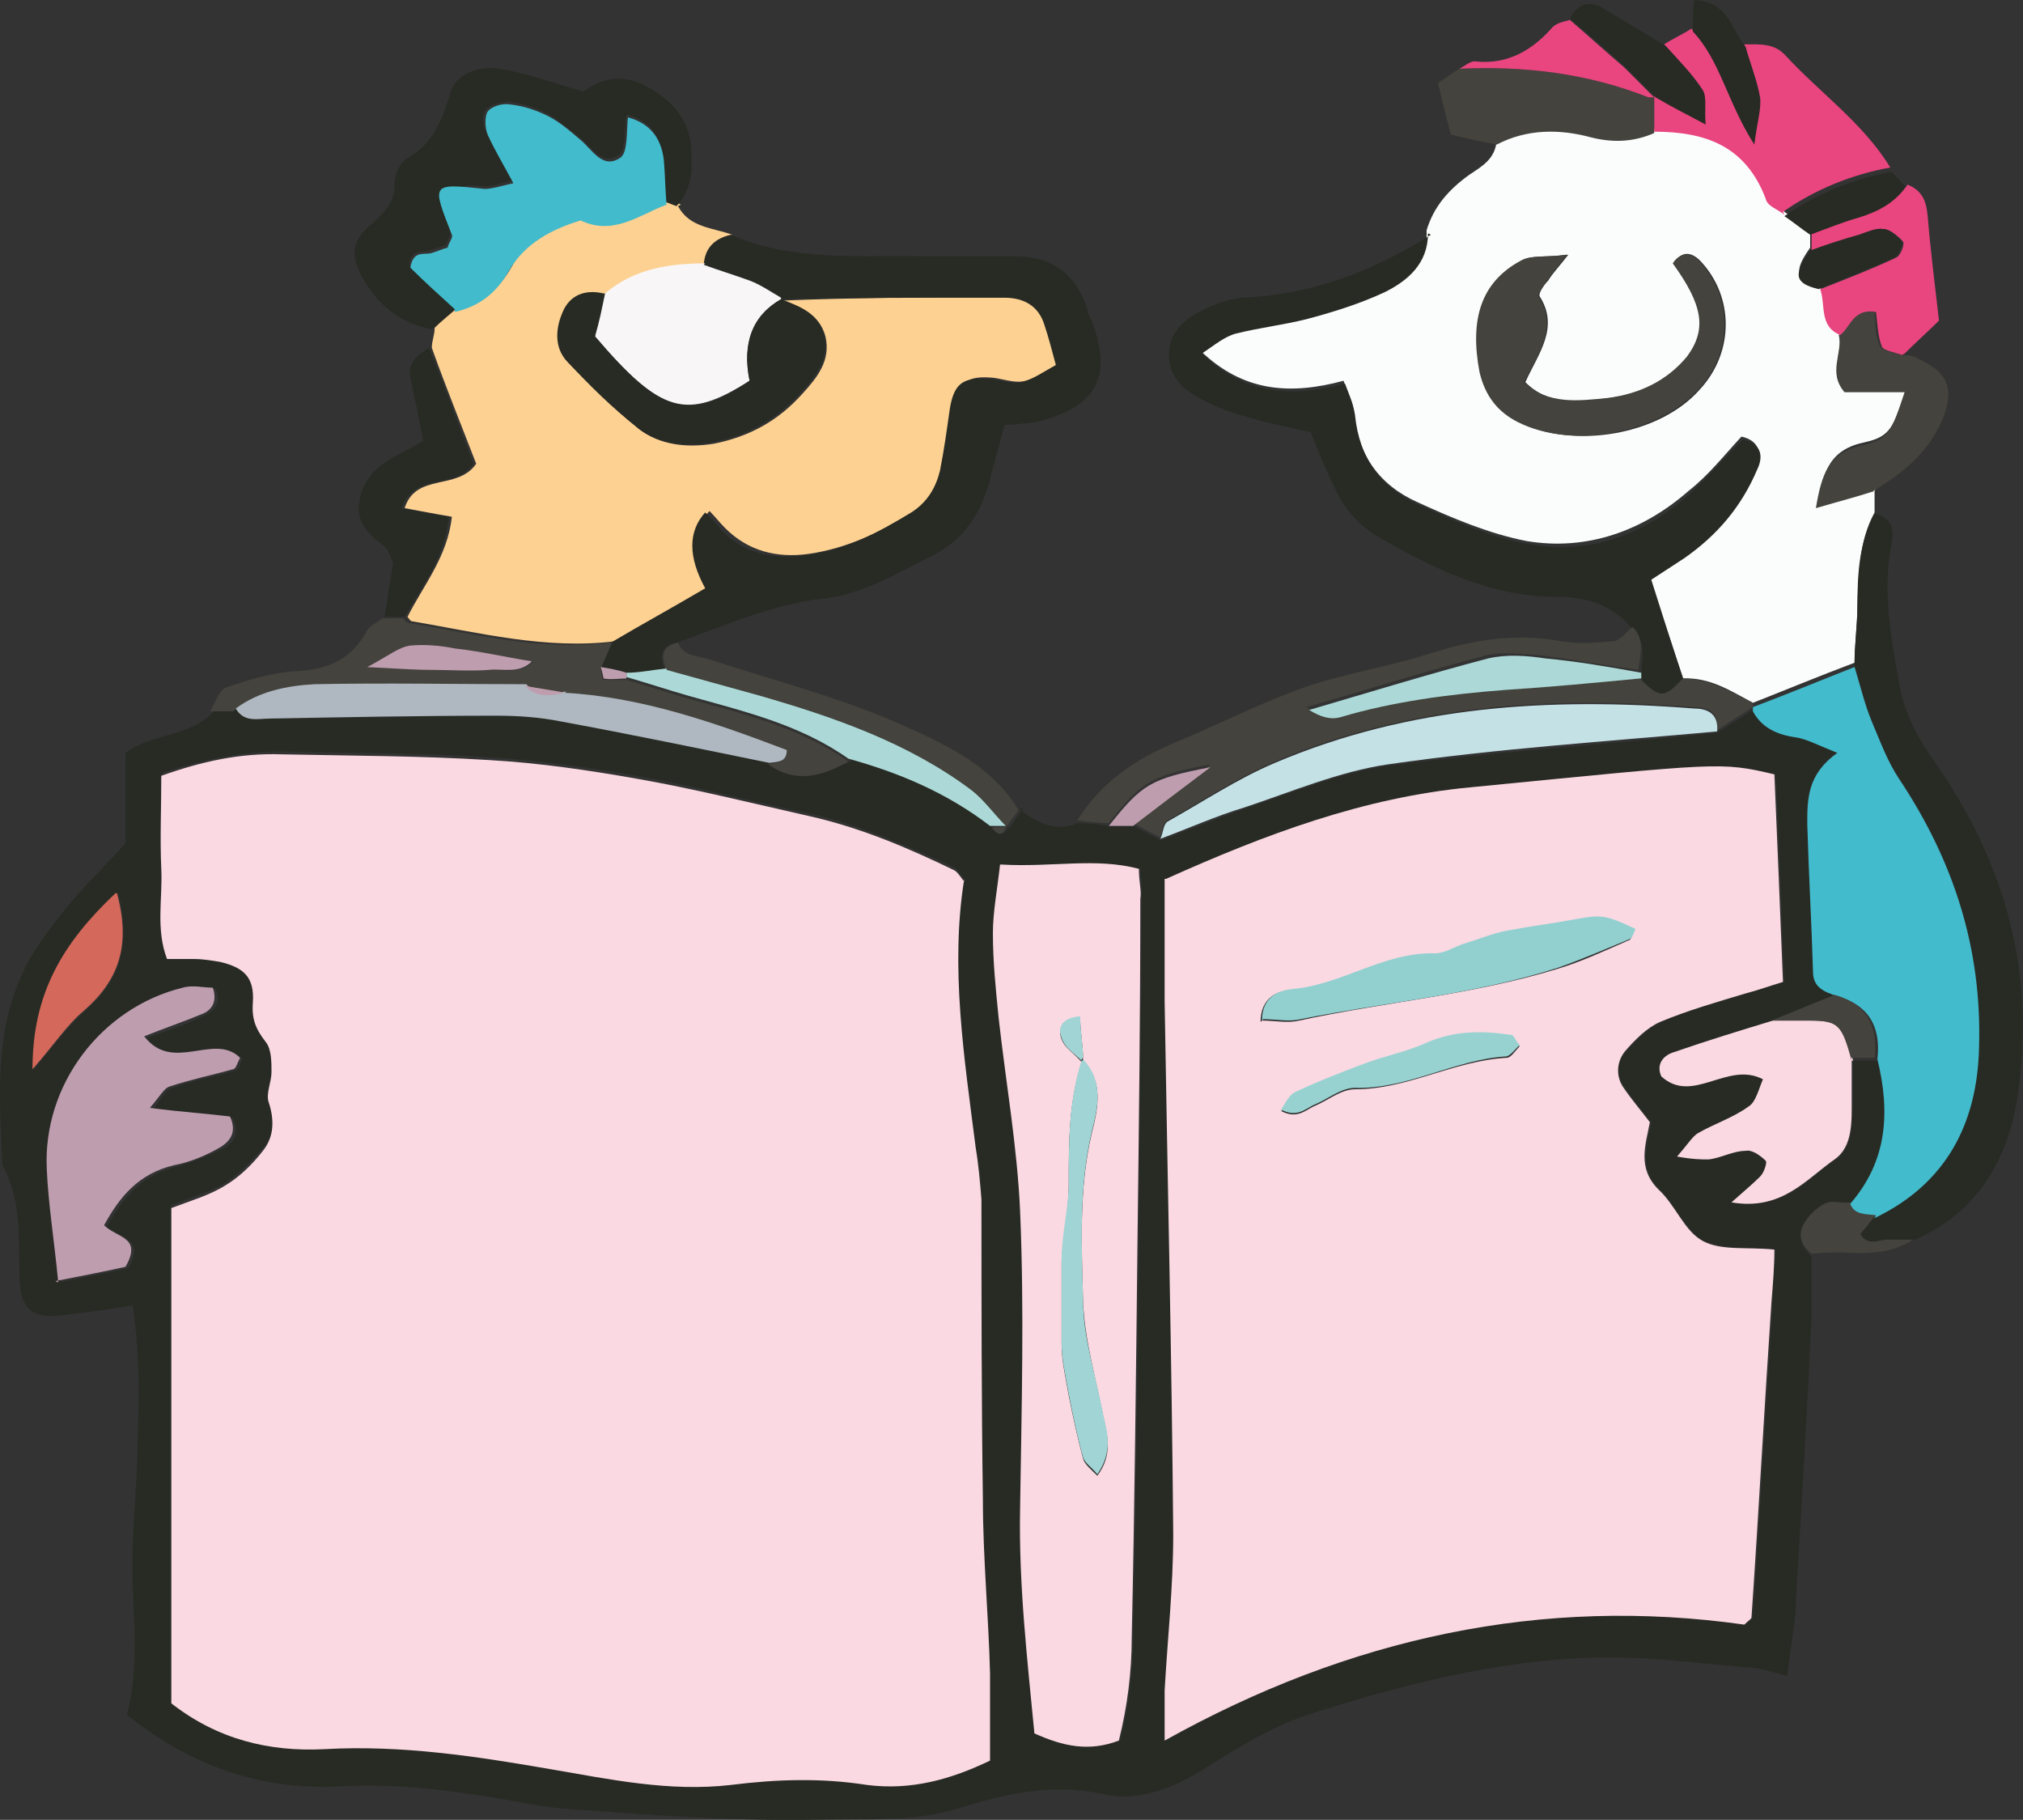
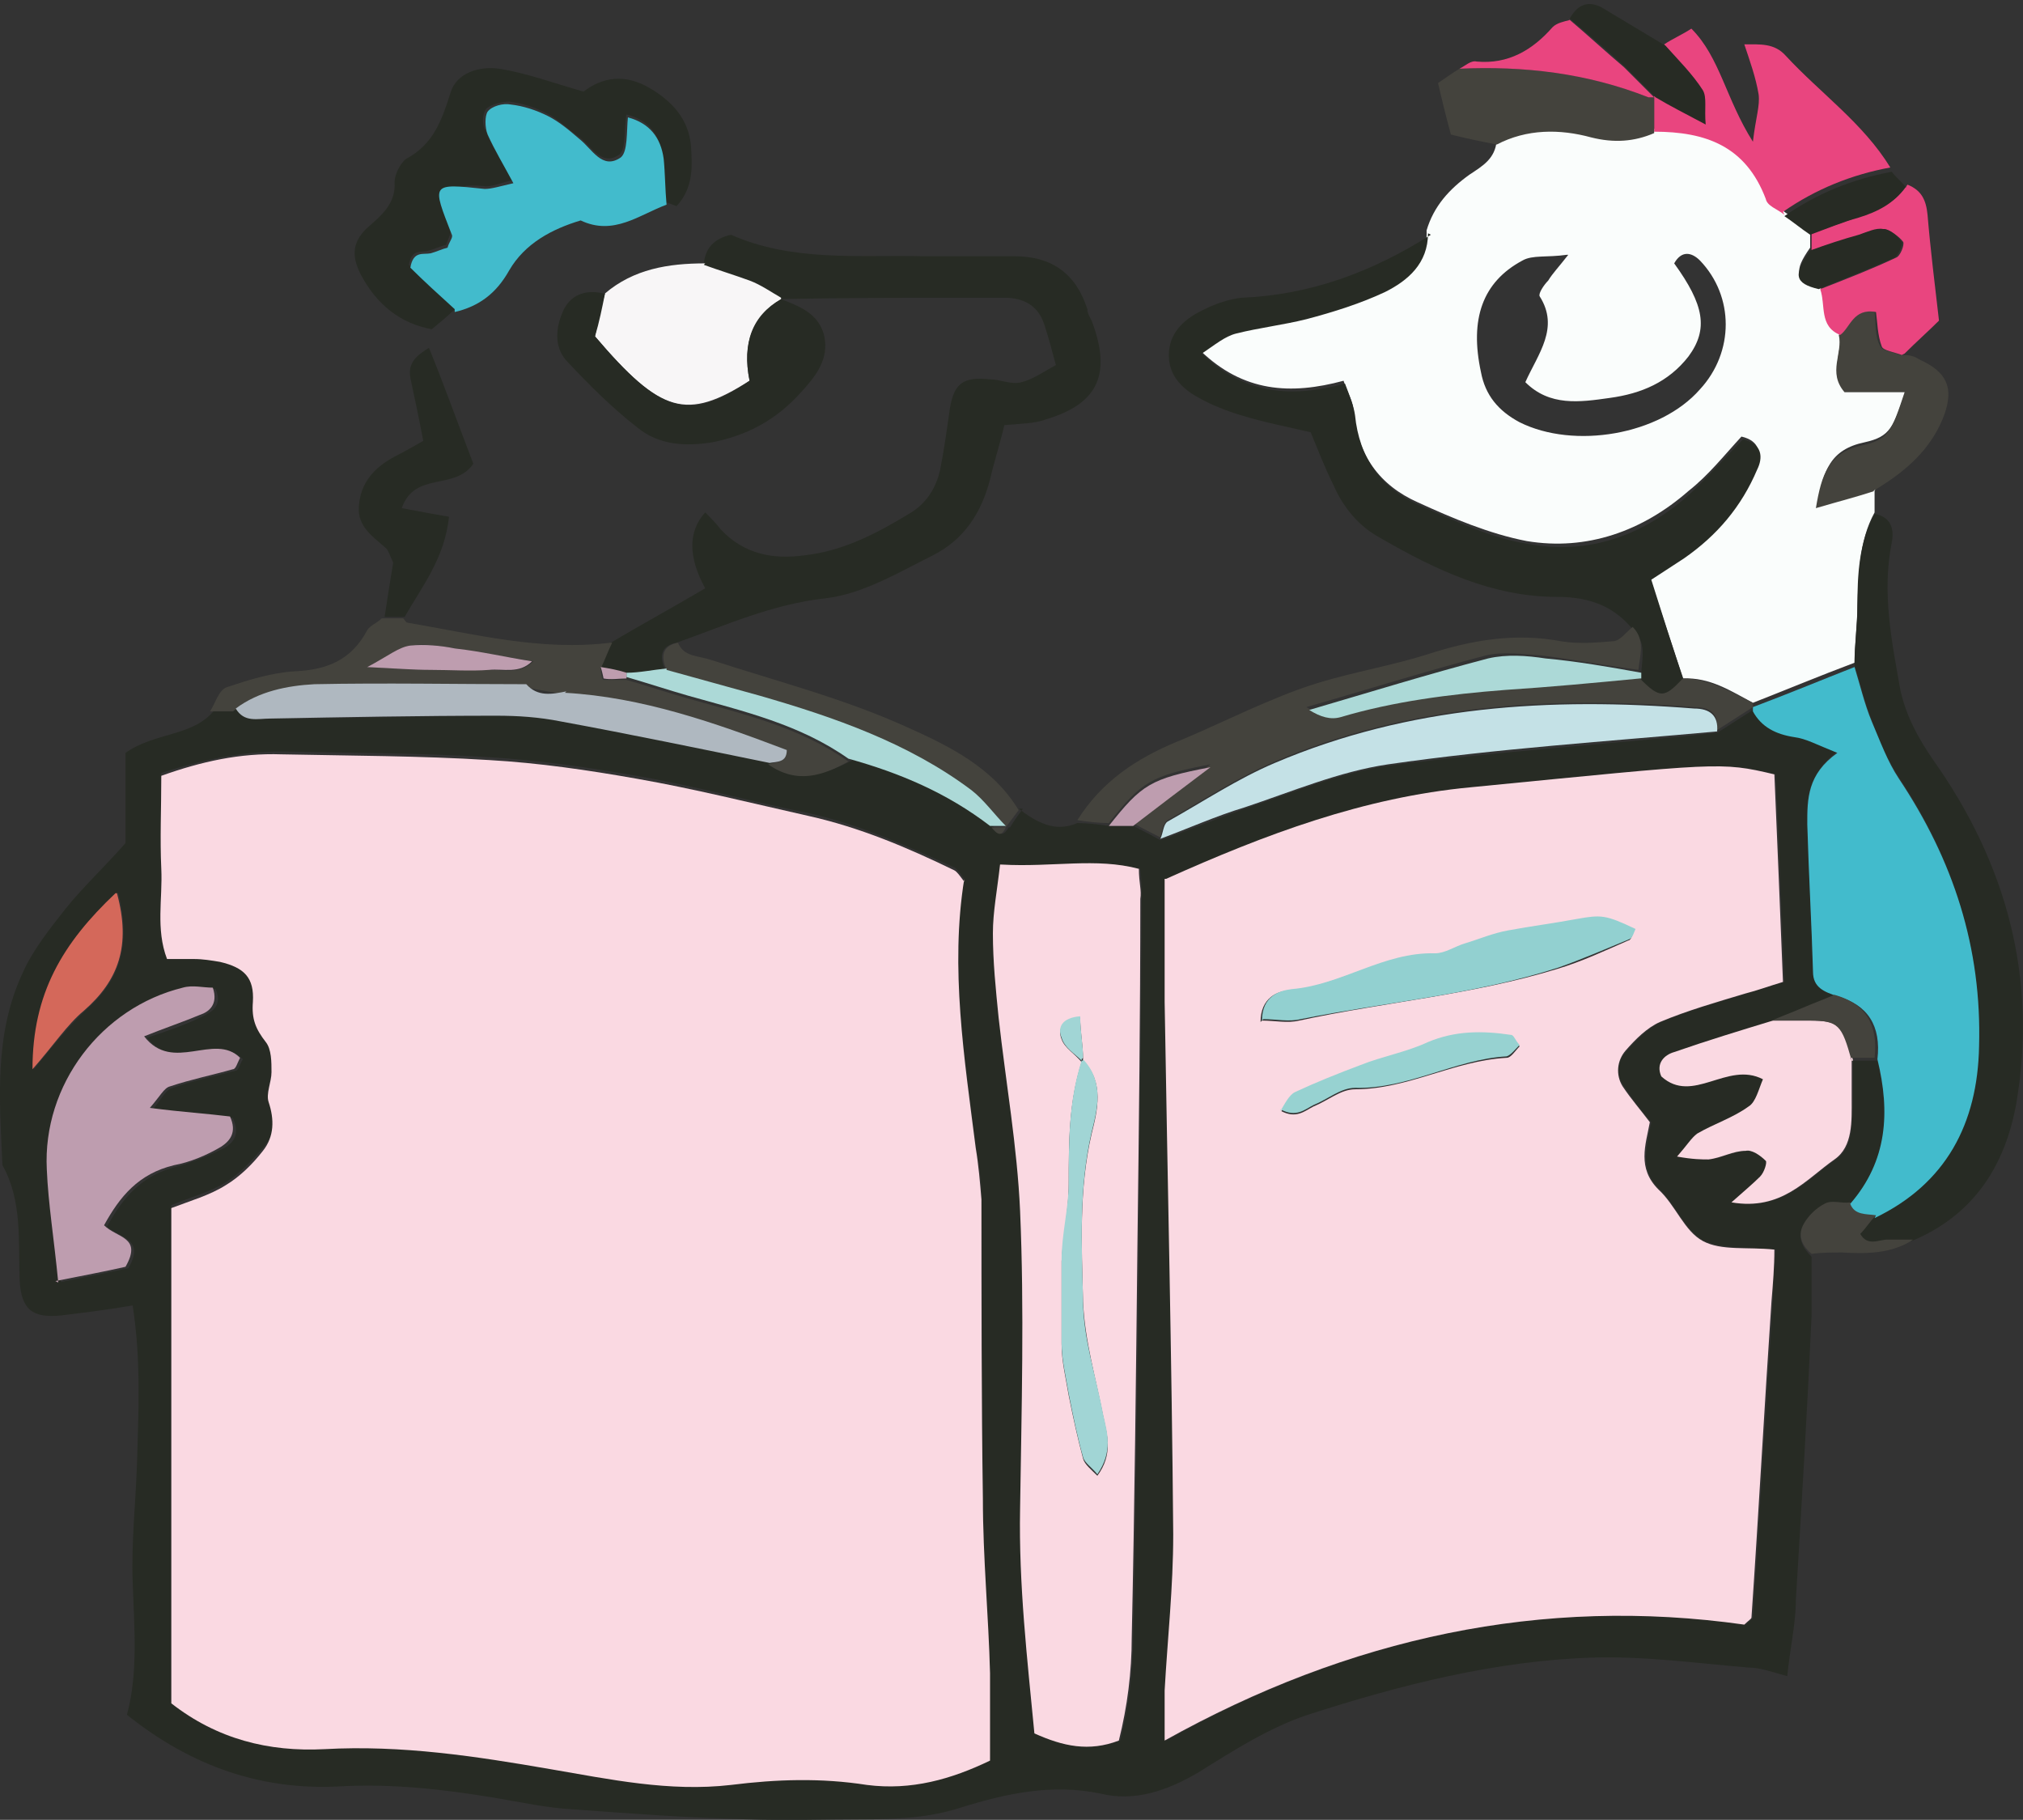
<svg xmlns="http://www.w3.org/2000/svg" id="Laag_2" data-name="Laag 2" viewBox="0 0 141.34 127.14">
  <rect x="0" y="0" width="141.34" height="127.14" fill="#333333" stroke="none" />
  <defs>
    <style>
      .cls-1 {
        fill: #a1d5d5;
      }

      .cls-2 {
        fill: #e9457f;
      }

      .cls-3 {
        fill: #272b24;
      }

      .cls-4 {
        fill: #fdd191;
      }

      .cls-5 {
        fill: #d4685a;
      }

      .cls-6 {
        fill: #acd9d7;
      }

      .cls-7 {
        fill: #fafdfc;
      }

      .cls-8 {
        fill: #afb8c0;
      }

      .cls-9 {
        fill: #97d2d1;
      }

      .cls-10 {
        fill: #f8f6f7;
      }

      .cls-11 {
        fill: #be9daf;
      }

      .cls-12 {
        fill: #92d0d0;
      }

      .cls-13 {
        fill: #c4e1e6;
      }

      .cls-14 {
        fill: #fad9e2;
      }

      .cls-15 {
        fill: #44433d;
      }

      .cls-16 {
        fill: #42bbcc;
      }
    </style>
  </defs>
  <g id="Laag_1-2" data-name="Laag 1">
    <g>
      <path class="cls-3" d="M71.17,56.5c1.2.9,2.5,1.7,4.1,1,.7,0,1.5.1,2.2.2h1.7c.6.3,1.2.6,1.9,1,2-.7,3.9-1.5,5.9-2.2,3.3-1.1,6.6-2.5,10-3,7.6-1,15.3-1.5,23-2.3.8-.5,1.7-1.1,2.5-1.6.6,1.2,1.6,1.6,2.9,1.8.8.1,1.5.6,3,1.1-2,1.5-2.2,3.3-2.1,5,.1,3.4.3,6.8.4,10.3,0,1.1.8,1.5,1.7,1.7-.7.3-1.5.6-2.2.9-.8.3-1.5.6-2.2.9-2.3.7-4.6,1.4-6.9,2.2-.7.2-1.3.8-.9,1.7,2.3,1.9,4.6-1.1,7.1.2-.4.7-.5,1.5-1,1.9-1.1.8-2.4,1.2-3.6,1.9-.4.3-.7.8-1.4,1.6,1.1.1,1.6.3,2.2.2.9-.1,1.7-.6,2.6-.6.5,0,1.1.4,1.4.7.1.1-.2.8-.4,1.1-.5.6-1.1,1.1-2,1.8,3.5.6,5.2-1.6,7.2-3,1.3-.9,1.1-2.7,1.2-4.2v-2.7h1.7c.9,3.7.7,7.1-1.9,10.1-.6,0-1.3-.1-1.8.1-.6.3-1.2.9-1.5,1.5-.4.7,0,1.4.6,2v4.1c-.3,6.6-.7,13.3-1.1,19.9,0,1.6-.4,3.3-.6,5.3-1.1-.3-1.9-.6-2.7-.6-3.6-.3-7.2-.8-10.8-.7-6.8.2-13.5,1.9-20,4-2.7.9-5.2,2.5-7.6,4-2.2,1.3-4.5,2.1-6.9,1.5-3.4-.7-6.6,0-9.8,1-2.2.7-4.4.8-6.7.8-2.7,0-5.4.1-8.2,0-4.1-.1-8.1-.4-12.2-.7-1.8-.1-3.6-.5-5.4-.8-3.6-.6-7.2-1-10.8-.8-5.5.3-10.4-1.4-14.9-5,.8-3,.5-6.1.4-9.3-.1-2.7.2-5.4.3-8.2.1-3.6.3-7.2-.3-11.1-1.7.3-3.4.5-5,.7-2,.2-2.8-.4-2.9-2.5-.1-2.7.2-5.5-1.2-8-.2-4.5-.6-9.1,1.4-13.4.7-1.6,1.9-3.1,3-4.5,1.2-1.5,2.7-2.9,4.2-4.6v-6.3c2.1-1.5,4.8-1.1,6.3-3.1h1.6c.6,1,1.6.7,2.4.7,5.3,0,10.6-.2,15.8-.2,1.5,0,3,0,4.5.4,4.9.9,9.8,1.9,14.6,2.9,1.9,1.4,3.7.8,5.6-.2,3.6,1,6.9,2.4,9.9,4.7.3.5.6.7,1,0h.1c.3-.5.6-.9.9-1.3h-.3ZM67.37,61.4c-.3-.4-.5-.7-.7-.8-3.3-1.5-6.6-3-10.2-3.8-4-.8-7.9-1.9-12-2.6-3.4-.6-6.9-1.1-10.3-1.3-4.8-.3-9.7-.3-14.5-.4-2.9,0-5.6.6-8.4,1.5v6.5c.1,2.1-.4,4.2.4,6.3h1.9c.6,0,1.2,0,1.8.2,1.7.4,2.4,1.1,2.3,2.8-.1,1.2.2,1.9.9,2.8.4.5.4,1.4.4,2.1s-.4,1.5-.2,2.1c.5,1.3.5,2.4-.4,3.4-.8.9-1.6,1.8-2.6,2.4-1.1.7-2.4,1-3.8,1.6v34.6c3.2,2.6,6.8,3.4,10.7,3.2,5.3-.3,10.5.5,15.8,1.4,4.1.7,8.3,1.6,12.6,1.1,3.2-.4,6.3-.5,9.5,0,3.1.5,5.9-.4,8.6-1.7v-6.1c-.2-4.1-.5-8.2-.5-12.2-.1-7,0-13.9-.1-20.9,0-1.2-.2-2.4-.4-3.6-.8-6.3-1.8-12.6-.8-18.8v.2ZM81.47,61.4v8.6c.2,12.4.5,24.8.6,37.2,0,3.6-.4,7.2-.6,10.9v3.5c12.9-7.2,26.3-10.1,40.5-8.1.3-.3.5-.4.5-.5.5-7.4.9-14.8,1.4-22.1,0-1.2.1-2.4.2-3.6-1.8-.2-3.6,0-5-.6-1.3-.7-2-2.5-3.1-3.6-1.5-1.4-.9-3-.6-4.7-.7-.8-1.3-1.6-1.9-2.5-.6-.8-.5-1.8.2-2.5.7-.8,1.5-1.6,2.4-2,1.9-.8,4-1.4,6-2,.8-.3,1.6-.5,2.6-.8-.1-2.6-.2-5-.3-7.4-.1-2.4-.2-4.8-.3-7.1-3.8-.9-3.8-.8-21.2.9-7.5.7-14.4,3.3-21.3,6.4h-.1ZM69.97,60.4c-.2,1.9-.5,3.4-.5,4.8,0,2,.1,3.9.4,5.9.5,4.5,1.3,9,1.5,13.5.2,6.9,0,13.9,0,20.8,0,5.3.4,10.5,1,15.7,2,.9,3.8,1.3,5.9.5.6-2.4.9-4.8.9-7.2.2-9.2.3-18.4.4-27.6,0-8,.2-16,.2-24,0-.6,0-1.2-.1-2.1-3-.7-6,0-9.6-.3h-.1ZM4.07,89.6c2-.4,3.5-.7,4.9-1,1.2-2.1-.6-2.1-1.5-2.9,1.1-2,2.4-3.6,4.9-4.2,1.1-.3,2.3-.8,3.3-1.3.7-.4,1.1-1,.6-2.1-1.6-.2-3.3-.4-5.6-.6.7-.8.9-1.4,1.4-1.5,1.4-.5,2.9-.8,4.4-1.2.2,0,.3-.5.5-.8-1.8-1.8-4.7,1-6.7-1.5,1.5-.5,2.7-.9,3.9-1.5.6-.3,1.4-.7.9-1.9-.6,0-1.4-.1-2.1,0-5.7,1.4-9.8,6.8-9.5,12.7.1,2.4.5,4.8.8,7.9l-.2-.1ZM8.17,62.4c-3.7,3.4-5.9,7-5.8,12.3,1.4-1.7,2.4-3,3.6-4.1,2.4-2.1,3.2-4.5,2.3-8.2h-.1Z" />
      <path class="cls-7" d="M130.97,34.3v1.5c-1.1,2-1.1,4.3-1.2,6.5,0,1.3-.2,2.7-.2,4-2.4.9-4.8,1.9-7.1,2.8-1.5-.8-3-1.8-4.9-1.7-.7-2.3-1.5-4.5-2.3-7.1.6-.4,1.5-.9,2.3-1.5,2.4-1.5,4.1-3.6,5.1-6.2.4-.9.3-1.8-1-2.1-1.2,1.3-2.3,2.7-3.7,3.8-3.2,2.8-7.1,4.2-11.3,3.5-2.6-.5-5.2-1.6-7.6-2.7-2.7-1.2-4.2-3.3-4.5-6.3,0-.7-.4-1.3-.7-2.2-3.7,1-7,.8-10-2.1,1-.6,1.6-1.2,2.4-1.4,1.6-.4,3.3-.6,4.9-1,1.9-.5,3.8-1.1,5.5-1.9,1.6-.8,3.1-1.9,3-4.1.5-1.7,1.6-2.9,3-3.9.9-.6,1.8-1.1,1.9-2.4,2.1-1.2,4.4-1.1,6.6-.5,1.5.4,3,.3,4.4-.3,3.5,0,6.4,1,7.8,4.7.2.5.9.7,1.3,1.1.6.4,1.2.9,1.8,1.3v1.2c-1.2,1.7-1,2.2.7,2.7.4,1.1,0,2.6,1.4,3.2.2,1.3-.8,2.6.4,4h4.2c-.9,2.7-1.1,3.3-2.9,3.7-2.4.5-2.9,2-3.3,4.4,1.6-.5,2.8-.9,4.1-1.2l-.1.2ZM109.47,17.8c-1.4.2-2.4,0-3.1.4-2.8,1.5-3.7,4.1-2.9,7.8.3,1.6,1.2,2.7,2.7,3.5,3.8,1.9,9.8.9,12.6-2.3,2.4-2.6,2.4-6.5,0-9-.6-.6-1.3-.7-1.8.2,2.1,2.9,2.4,4.6,1,6.5-1.4,1.8-3.3,2.6-5.5,2.9-2.1.3-4.2.6-5.9-1.1.9-2,2.4-3.8,1-6-.1-.2.3-.8.6-1.1.3-.5.7-.9,1.4-1.8h-.1Z" />
-       <path class="cls-4" d="M47.37,14.4c.8,1.5,2.4,1.5,3.8,2-1.2.27-1.83.97-1.9,2.1-2.5,0-5,.4-7,2.1-1.3-.3-2.4,0-2.9,1.4-.5,1.2-.5,2.5.4,3.4,1.6,1.6,3.2,3.2,4.9,4.6,1.5,1.1,3.3,1.3,5.2,1,2.5-.5,4.5-1.6,6.2-3.5,1-1.1,2-2.3,1.6-4-.4-1.5-1.7-2.1-3-2.5h0c4.7-.2,9.3-.2,14-.3h1.8c1.3,0,2.3.6,2.8,1.9.3.8.5,1.7.8,2.8-.9.4-1.6,1-2.4,1.2-.7.2-1.5-.1-2.2-.2-1.9-.2-2.5.3-2.8,2-.2,1.5-.4,3-.7,4.4-.2,1.2-.9,2.2-2,2.9-2.3,1.4-4.7,2.6-7.5,3-2.2.3-4.2-.2-5.8-1.8-.4-.4-.7-.8-1.1-1.2-1.27,1.33-1.27,3.1,0,5.3-2.2,1.3-4.4,2.5-6.6,3.8-4.8.6-9.5-.6-14.2-1.4-.1,0-.2-.2-.3-.3,1.1-2.2,2.8-4.2,3.1-7-1.2-.2-2.2-.4-3.3-.6.8-2.5,3.7-1.2,5-3.1-1-2.6-2.1-5.3-3.1-8.1,0-.5.2-.9.2-1.4.5-.5,1-.9,1.6-1.4,1.7-.3,2.9-1.3,3.8-2.9,1-1.9,2.9-2.9,5-3.5,2.3,1.1,4-.5,6-1.1.3,0,.6.2.8.3l-.2.1Z" />
      <path class="cls-3" d="M99.77,16.3c0,2.1-1.4,3.3-3,4.1-1.7.8-3.6,1.4-5.5,1.9-1.6.4-3.3.6-4.9,1-.8.2-1.5.8-2.4,1.4,3,2.9,6.3,3.1,10,2.1.3.8.6,1.5.7,2.2.3,3,1.8,5.1,4.5,6.3,2.5,1.1,5,2.3,7.6,2.7,4.2.8,8.1-.6,11.3-3.5,1.3-1.2,2.5-2.6,3.7-3.8,1.4.3,1.4,1.3,1,2.1-1.1,2.6-2.8,4.6-5.1,6.2-.9.6-1.7,1.1-2.3,1.5.8,2.5,1.5,4.8,2.3,7.1-1.3,1.3-1.6,1.3-3,0v-.4c0-1,.4-2.1-.4-3-1.4-1.8-3.1-2.5-5.5-2.5-4.5,0-8.5-1.9-12.3-4.1-1.5-.8-2.6-2.1-3.3-3.7-.6-1.2-1.1-2.5-1.6-3.7-1.7-.4-3.3-.7-4.9-1.2-1-.3-2-.7-2.9-1.2-1.3-.7-2.2-1.7-2.1-3.2s1.2-2.4,2.5-3c.8-.4,1.7-.7,2.6-.8,4.8-.2,9.1-1.8,13.2-4.4l-.2-.1Z" />
      <path class="cls-3" d="M49.17,18.5c.07-1.13.7-1.83,1.9-2.1,4.3,1.9,8.9,1.4,13.4,1.5h6.4c2.6,0,4.3,1.2,5.1,3.7,0,.3.2.6.3.8,1.4,3.7.5,5.8-3.2,6.9-.8.3-1.8.3-2.9.4-.3,1.3-.7,2.5-1,3.8-.6,2.3-1.8,4.2-4,5.3-2.4,1.2-4.9,2.7-7.5,3-3.7.4-7,1.9-10.4,3.1-1,.2-1.27.83-.8,1.9-.9,0-1.8.2-2.8.3-.6-.1-1.2-.2-1.8-.4.3-.6.5-1.2.8-1.8,2.2-1.3,4.4-2.5,6.6-3.8-1.2-2.2-1.2-3.97,0-5.3.4.4.8.8,1.1,1.2,1.6,1.7,3.6,2.1,5.8,1.8,2.8-.3,5.2-1.6,7.5-3,1.1-.7,1.7-1.7,2-2.9.3-1.5.5-3,.7-4.4.3-1.7.9-2.2,2.8-2,.7,0,1.5.4,2.2.2.8-.2,1.5-.7,2.4-1.2-.3-1.1-.5-1.9-.8-2.8-.4-1.3-1.4-1.9-2.8-1.9h-1.8c-4.7,0-9.3,0-14,.1-.7-.4-1.4-.8-2.2-1.2-1-.4-2.1-.8-3.2-1.1l.2-.1Z" />
      <path class="cls-3" d="M129.57,46.4c0-1.3.2-2.7.2-4,0-2.2.1-4.5,1.2-6.5,1.1.2,1.4,1,1.2,2-.7,3.5,0,6.9.6,10.3.4,1.8,1.2,3.3,2.3,4.9,5.1,7.2,7.3,15.2,5.8,24-.8,4.4-3,7.8-7.3,9.6h-1.8c-.6,0-1.4.4-1.9-.4.4-.5.7-.9,1.1-1.3,5-2.4,7.2-6.6,7.3-12,.1-6.9-1.8-13-5.6-18.7-.8-1.2-1.4-2.6-1.9-4-.5-1.2-.8-2.6-1.2-3.8v-.1Z" />
      <path class="cls-15" d="M114.57,47.4c1.4,1.4,1.7,1.4,3,0,1.8,0,3.3.9,4.9,1.7v.3c-.8.5-1.7,1.1-2.5,1.6.1-1.2-.5-1.6-1.6-1.6-10-.8-19.9-.2-29.3,3.8-2.6,1.1-5,2.7-7.5,4.1-.3.2-.4.8-.5,1.2-.6-.3-1.2-.6-1.9-1,1.7-1.3,3.4-2.6,5.4-4.1-4.2.8-4.8,1.2-7.1,4.1-.7,0-1.5-.1-2.2-.2,1.7-2.7,4.1-4.3,7-5.5,2.2-.9,4.4-2,6.6-2.9,1.4-.6,2.8-1.1,4.3-1.5,2.2-.6,4.4-1,6.6-1.7,3.1-1,6.1-1.5,9.3-.9,1.2.2,2.4.1,3.6,0,.5,0,.9-.6,1.4-1,.9.9.5,2,.4,3-2.2-.3-4.4-.7-6.7-1-1.3-.1-2.8-.3-4,0-4.2,1.1-8.3,2.4-12.5,3.6.8.5,1.6.7,2.2.5,3.8-1.1,7.6-1.7,11.5-1.9,3.1-.2,6.3-.6,9.4-.8l.2.2Z" />
      <path class="cls-3" d="M31.77,21.6c-.5.5-1,.9-1.6,1.4-2.2-.4-3.8-1.7-4.9-3.7-.7-1.3-.7-2.3.3-3.3,1-.9,2.1-1.7,2-3.3,0-.5.4-1.3.8-1.6,1.9-1,2.5-2.7,3.1-4.6.4-1.4,2-1.9,3.4-1.7,1.9.3,3.8,1,5.9,1.6,1.3-1,2.9-1.3,4.7-.2,1.5.9,2.6,2.1,2.8,3.9.1,1.5.2,3-1,4.3-.3-.1-.5-.2-.8-.3,0-1.1,0-2.1-.2-3.2-.2-1.5-.9-2.5-2.5-2.9-.2,1,0,2.4-.5,2.8-1.3.9-2-.7-2.9-1.3-.7-.5-1.4-1.2-2.2-1.6s-1.7-.7-2.6-.8c-.5,0-1.3.2-1.6.5-.3.4-.3,1.2,0,1.6.4,1.1,1.1,2,1.8,3.4-.9.2-1.5.5-2,.4q-3.7-.4-2.3,3.2c0,.2-.2.6-.3.9-.4.1-.8.3-1.2.4-.5.2-1.2-.2-1.4,1,1,.9,2,1.9,3.1,2.9l.1.2Z" />
      <path class="cls-2" d="M124.67,15c-.5-.4-1.2-.6-1.3-1.1-1.4-3.7-4.2-4.7-7.8-4.7v-2.5c1,.5,2,1.1,3.5,1.9,0-1.1.1-1.9-.2-2.4-.8-1.1-1.7-2-2.6-3.1.6-.4,1.3-.7,1.9-1.1,2,2,2.4,4.9,4.3,7.9.2-1.7.5-2.5.4-3.3-.2-1.2-.6-2.3-1-3.5,1.1,0,2.1-.1,2.9.8,2.4,2.6,5.4,4.7,7.3,7.8-2.7.5-5.2,1.5-7.5,3.1l.1.2Z" />
      <path class="cls-15" d="M42.77,44.9c-.3.6-.5,1.2-.8,1.8,0,.3.1.8.2.8h1.6c1.4.4,2.9.9,4.3,1.3,3.9,1.1,7.8,2,11.2,4.4-1.8,1-3.6,1.6-5.6.2.5-.2,1.2,0,1.2-.9-5-1.9-10.1-3.7-15.5-4l-2.8-.5c-4.9,0-9.9-.2-14.8,0-1.9,0-3.9.5-5.5,1.7h-1.6c.4-.6.6-1.5,1.2-1.7,1.5-.5,3.1-1,4.7-1.1,2.3-.1,4-.8,5.1-2.9.2-.3.7-.5,1-.8h1.5c.1.1.2.3.3.3,4.7.8,9.3,2,14.2,1.4h.1ZM25.67,46.6c2.1.1,3.3.2,4.5.2h4.1c1,0,2.1.3,3-.6-1.9-.3-3.7-.6-5.4-.9-1-.1-2.1-.4-3.1-.2-.8,0-1.5.7-3,1.5h-.1Z" />
      <path class="cls-15" d="M115.57,6.8v2.5c-1.4.6-2.8.7-4.4.3-2.2-.6-4.5-.6-6.6.5-1-.2-2-.4-3.2-.7-.3-1.1-.6-2.3-.9-3.6.6-.4,1-.7,1.5-1,4.5-.2,9,.3,13.2,2h.4Z" />
      <path class="cls-15" d="M130.97,34.3c-1.2.4-2.4.7-4.1,1.2.4-2.4.9-3.9,3.3-4.4,1.8-.4,2-1,2.9-3.7h-4.2c-1.2-1.4-.1-2.7-.4-4,.8-.6,1-2,2.5-1.6.1.8,0,1.7.4,2.4.1.3.9.4,1.4.6.4,0,.9,0,1.3.3,2,.9,2.4,2,1.8,3.8-.9,2.5-2.8,4.1-5,5.4h.1Z" />
      <path class="cls-3" d="M28.37,43.1h-1.5c.2-1.3.4-2.6.6-3.8-.2-.4-.3-.8-.5-1-.9-.8-2-1.5-1.9-2.9.1-1.6,1-2.7,2.5-3.5.6-.3,1.3-.7,2-1.1-.3-1.6-.6-3-.9-4.4-.2-1.1.5-1.6,1.3-2.1,1.1,2.7,2.1,5.5,3.1,8.1-1.3,1.9-4.1.5-5,3.1,1.1.2,2.1.4,3.3.6-.3,2.9-1.9,4.9-3.1,7h.1Z" />
      <path class="cls-2" d="M132.87,24.8c-.5-.2-1.3-.3-1.4-.6-.3-.8-.3-1.7-.4-2.4-1.6-.3-1.8,1.1-2.5,1.6-1.5-.6-1-2.1-1.4-3.2,1.8-.7,3.6-1.4,5.3-2.2.3-.1.6-.9.5-1.1-.3-.4-.9-.8-1.3-.9-.6,0-1.2.2-1.7.4-1.1.4-2.3.7-3.4,1.1v-1.2c1.1-.4,2.3-.8,3.4-1.2,1.3-.4,2.5-1,3.3-2.2,1,.4,1.3,1.1,1.4,2.1.2,2.4.5,4.8.8,7.4-.7.7-1.6,1.5-2.4,2.3l-.2.1Z" />
      <path class="cls-15" d="M46.57,46.8c-.47-1.07-.2-1.7.8-1.9.4,1,1.4.9,2.3,1.2,4.6,1.5,9.3,2.7,13.7,4.7,2.9,1.3,6,2.8,7.8,5.8-.3.4-.6.8-.9,1.2-.8-.9-1.5-1.9-2.4-2.5-4.5-3.3-9.6-5-14.8-6.6-2.2-.6-4.3-1.2-6.5-1.8v-.1Z" />
      <path class="cls-3" d="M116.37,3.2c.9,1,1.9,2,2.6,3.1.3.5.1,1.3.2,2.4-1.5-.8-2.5-1.3-3.5-1.9h0c-.7-.7-1.4-1.4-2.1-2.1-1.3-1.2-2.6-2.3-3.9-3.4.5-.9,1.2-1.3,2.2-.8,1.5.9,3,1.8,4.5,2.7h0Z" />
      <path class="cls-2" d="M109.57,1.3c1.3,1.1,2.6,2.3,3.9,3.4.7.7,1.4,1.4,2.1,2.1h-.4c-4.3-1.7-8.7-2.2-13.2-2,.4-.2.8-.6,1.2-.5,2.2.2,3.9-.8,5.3-2.4.3-.3.8-.4,1.2-.5l-.1-.1Z" />
-       <path class="cls-3" d="M121.97,3.3c.3,1.2.8,2.3,1,3.5.1.8-.2,1.7-.4,3.3-1.9-3-2.4-5.9-4.3-7.9,0-.7,0-1.4.1-2.2,2.4.1,2.6,2.1,3.6,3.3h0Z" />
      <path class="cls-15" d="M131.07,84.9c-.4.4-.7.9-1.1,1.3.5.9,1.3.4,1.9.4h1.8c-1.5,1-3.3,1-5,.9-.7,0-1.4,0-2.1.1-.6-.5-1-1.2-.6-2,.3-.6.9-1.2,1.5-1.5.5-.3,1.2,0,1.8-.1.3.9,1.1.7,1.8.8v.1Z" />
      <path class="cls-3" d="M133.17,13c-.8,1.2-2,1.8-3.3,2.2-1.1.3-2.3.8-3.4,1.2-.6-.4-1.2-.9-1.8-1.3,2.3-1.6,4.8-2.6,7.5-3.1.3.4.7.7,1,1.1v-.1Z" />
      <path class="cls-14" d="M67.37,61.4c-1,6.2,0,12.5.8,18.8.2,1.2.3,2.4.4,3.6,0,7,0,13.9.1,20.9,0,4.1.4,8.2.5,12.2v6.1c-2.7,1.3-5.5,2.1-8.6,1.7-3.2-.5-6.3-.4-9.5,0-4.3.5-8.5-.4-12.6-1.1-5.2-.9-10.4-1.7-15.8-1.4-3.9.2-7.5-.7-10.7-3.2v-34.6c1.3-.5,2.7-.9,3.8-1.6,1-.6,1.9-1.5,2.6-2.4.8-1,.8-2.2.4-3.4-.2-.6.2-1.4.2-2.1s0-1.6-.4-2.1c-.7-.9-1-1.6-.9-2.8.1-1.7-.6-2.4-2.3-2.8-.6-.1-1.2-.2-1.8-.2h-1.9c-.8-2.1-.3-4.2-.4-6.3-.1-2.1,0-4.2,0-6.5,2.8-1,5.5-1.6,8.4-1.5,4.8.1,9.7.1,14.5.4,3.5.2,6.9.7,10.3,1.3,4,.7,8,1.7,12,2.6,3.6.8,6.9,2.2,10.2,3.8.2.1.4.4.7.8v-.2Z" />
      <path class="cls-14" d="M81.47,61.4c6.9-3.1,13.8-5.7,21.3-6.4,17.4-1.7,17.4-1.8,21.2-.9.1,2.3.2,4.7.3,7.1.1,2.4.2,4.8.3,7.4-1,.3-1.8.6-2.6.8-2,.6-4.1,1.2-6,2-.9.4-1.7,1.2-2.4,2-.6.7-.7,1.7-.2,2.5.6.9,1.3,1.7,1.9,2.5-.3,1.6-.9,3.2.6,4.7,1.2,1.1,1.8,2.9,3.1,3.6,1.3.7,3.1.4,5,.6,0,1.2-.1,2.4-.2,3.6-.5,7.4-.9,14.8-1.4,22.1,0,.1-.2.2-.5.5-14.1-2-27.6.9-40.5,8.1v-3.5c.2-3.6.6-7.2.6-10.9-.1-12.4-.4-24.8-.6-37.2v-8.6h.1ZM88.17,71.3c.9,0,1.8.2,2.6,0,6-1.3,12.1-1.8,18-3.6,1.7-.5,3.4-1.3,5-2,.2,0,.3-.5.4-.7-2-1-2.4-1-4.1-.7-1.6.3-3.2.5-4.8.8-1,.2-2,.6-3,.9-.7.2-1.4.7-2.1.7-3.6,0-6.5,2.1-10,2.5-.9,0-2.1.5-2.1,2.2l.1-.1ZM89.47,77.6c1.1.6,1.7,0,2.3-.3,1-.4,1.9-1.2,2.9-1.2,3.7,0,6.9-2,10.6-2.2.3,0,.6-.5.9-.8-.3-.3-.4-.7-.6-.7-2-.3-3.9-.3-5.8.5-1.5.7-3.1,1-4.7,1.6-1.5.6-3.1,1.2-4.6,1.9-.4.2-.6.8-1,1.3v-.1Z" />
      <path class="cls-14" d="M69.97,60.4c3.6.2,6.6-.5,9.6.3,0,1,.2,1.5.1,2.1,0,8-.1,16-.2,24-.1,9.2-.2,18.4-.4,27.6,0,2.4-.3,4.8-.9,7.2-2.1.8-3.9.4-5.9-.5-.5-5.2-1.1-10.4-1-15.7.1-6.9.3-13.9,0-20.8-.2-4.5-1-9-1.5-13.5-.2-2-.4-3.9-.4-5.9,0-1.5.3-3,.5-4.8h.1ZM75.67,74c0-1-.2-1.9-.2-2.9-1.2,0-1.6.8-1.3,1.5.2.6.9,1,1.4,1.6-.9,2.8-.9,5.6-.9,8.5,0,1.8-.4,3.6-.5,5.4v5.8c0,1.2.3,2.4.5,3.6.3,1.5.6,2.9,1,4.4.1.4.6.8,1,1.2,1.1-1.5.7-2.8.4-4.2-.5-2.6-1.3-5.3-1.4-8-.1-3.9-.3-7.8.6-11.7.4-1.6.9-3.6-.6-5.1v-.1Z" />
      <path class="cls-16" d="M131.07,84.9c-.7-.1-1.5,0-1.8-.8,2.6-3,2.8-6.4,1.9-10.1.27-2.33-.67-3.8-2.8-4.4-.9-.3-1.7-.6-1.7-1.7-.1-3.4-.3-6.8-.4-10.3,0-1.8,0-3.5,2.1-5-1.5-.6-2.2-1-3-1.1-1.3-.2-2.3-.7-2.9-1.8v-.3c2.4-.9,4.8-1.9,7.1-2.8.4,1.3.7,2.6,1.2,3.8.6,1.4,1.1,2.8,1.9,4,3.8,5.7,5.8,11.8,5.6,18.7-.1,5.4-2.3,9.6-7.3,12l.1-.2Z" />
      <path class="cls-11" d="M4.07,89.6c-.3-3.1-.7-5.5-.8-7.9-.3-5.9,3.8-11.3,9.5-12.7.7-.2,1.4,0,2.1,0,.4,1.2-.3,1.7-.9,1.9-1.2.5-2.4.9-3.9,1.5,2,2.6,4.9-.3,6.7,1.5-.2.4-.3.8-.5.8-1.4.4-2.9.7-4.4,1.2-.4.1-.7.7-1.4,1.5,2.3.3,4,.4,5.6.6.5,1.1,0,1.7-.6,2.1-1,.6-2.2,1.1-3.3,1.3-2.5.6-3.8,2.2-4.9,4.2.9.9,2.7.8,1.5,2.9-1.3.3-2.9.6-4.9,1l.2.1Z" />
      <path class="cls-14" d="M129.37,74.1v2.7c0,1.5.1,3.3-1.2,4.2-2,1.4-3.7,3.6-7.2,3,.9-.8,1.5-1.3,2-1.8.3-.3.5-1,.4-1.1-.4-.4-1-.8-1.4-.7-.9,0-1.7.5-2.6.6-.5,0-1.1,0-2.2-.2.7-.8,1-1.3,1.4-1.6,1.2-.7,2.5-1.1,3.6-1.9.5-.3.7-1.2,1-1.9-2.5-1.3-4.9,1.8-7.1-.2-.4-.9.2-1.5.9-1.7,2.3-.8,4.6-1.5,6.9-2.2h2.6c2,0,2.3.3,3,2.8h-.1Z" />
      <path class="cls-13" d="M81.07,58.6c.2-.4.2-1,.5-1.2,2.5-1.4,4.9-3,7.5-4.1,9.4-4,19.2-4.6,29.3-3.8,1.1,0,1.7.5,1.6,1.6-7.7.7-15.4,1.2-23,2.3-3.4.5-6.7,1.9-10,3-2,.6-4,1.5-5.9,2.2Z" />
      <path class="cls-8" d="M39.47,48.4c5.4.3,10.5,2.1,15.5,4,0,.9-.7.8-1.2.9-4.9-1-9.7-2-14.6-2.9-1.5-.3-3-.4-4.5-.4-5.3,0-10.6.1-15.8.2-.9,0-1.8.3-2.4-.7,1.6-1.2,3.6-1.6,5.5-1.7,4.9-.1,9.9,0,14.8,0,.8.9,1.8.7,2.8.5l-.1.1Z" />
      <path class="cls-6" d="M46.57,46.8c2.2.6,4.3,1.2,6.5,1.8,5.2,1.5,10.4,3.3,14.8,6.6.9.7,1.6,1.7,2.4,2.5h-1.1c-3-2.3-6.3-3.7-9.9-4.7-3.4-2.4-7.3-3.3-11.2-4.4-1.4-.4-2.9-.9-4.3-1.3v-.3c.9,0,1.8-.2,2.8-.3v.1Z" />
      <path class="cls-5" d="M8.17,62.4c1,3.7.1,6.1-2.3,8.2-1.2,1-2.1,2.4-3.6,4.1,0-5.3,2.1-8.8,5.8-12.3h.1Z" />
      <path class="cls-15" d="M129.37,74.1c-.7-2.5-.9-2.8-3-2.8h-2.6c.7-.3,1.5-.6,2.2-.9s1.5-.6,2.2-.9c2.13.6,3.07,2.07,2.8,4.4h-1.7l.1.2Z" />
      <path class="cls-11" d="M77.47,57.7c2.3-2.9,2.9-3.3,7.1-4.1-2,1.5-3.7,2.8-5.4,4.1h-1.7Z" />
      <path class="cls-15" d="M69.27,57.8h1c-.3.7-.6.5-1,0Z" />
-       <path class="cls-15" d="M109.47,17.8c-.7.9-1.1,1.4-1.4,1.8-.2.4-.7.9-.6,1.1,1.4,2.2,0,4-1,6,1.7,1.6,3.8,1.3,5.9,1.1,2.2-.3,4.1-1.2,5.5-2.9,1.4-1.9,1.1-3.6-1-6.5.5-.8,1.3-.8,1.8-.2,2.4,2.5,2.4,6.4,0,9-2.9,3.1-8.8,4.2-12.6,2.3-1.4-.7-2.3-1.8-2.7-3.5-.7-3.7.1-6.3,2.9-7.8.7-.4,1.7-.2,3.1-.4h.1Z" />
      <path class="cls-3" d="M126.47,17.5c1.1-.4,2.3-.8,3.4-1.1.6-.2,1.2-.5,1.7-.4.5,0,1,.5,1.3.9.1.1-.2.9-.5,1.1-1.8.8-3.6,1.5-5.3,2.2-1.7-.4-1.8-1-.6-2.7Z" />
      <path class="cls-16" d="M31.77,21.6c-1.1-1-2.2-2-3.1-2.9.2-1.2.9-.9,1.4-1,.4-.1.8-.3,1.2-.4.1-.4.4-.7.3-.9-1.4-3.6-1.5-3.6,2.3-3.2.5,0,1.1-.2,2-.4-.7-1.3-1.3-2.3-1.8-3.4-.2-.5-.2-1.3,0-1.6.3-.4,1.1-.6,1.6-.5.9.1,1.8.4,2.6.8s1.5,1,2.2,1.6c.9.7,1.6,2.2,2.9,1.3.5-.4.4-1.8.5-2.8,1.5.4,2.3,1.4,2.5,2.9.1,1,.1,2.1.2,3.2-1.9.7-3.7,2.2-6,1.1-2,.6-3.9,1.6-5,3.5-.9,1.6-2.1,2.5-3.8,2.9v-.2Z" />
      <path class="cls-10" d="M49.17,18.5c1.1.4,2.1.7,3.2,1.1.8.3,1.5.8,2.2,1.2v.1c-2,1.2-2.73,3.1-2.2,5.7-4.4,2.8-6.2,2.3-10.8-3.1.2-1,.4-2,.7-3,2-1.7,4.4-2.1,7-2.1l-.1.1Z" />
      <path class="cls-3" d="M42.27,20.5c-.2,1-.4,2-.7,3,4.6,5.4,6.5,6,10.8,3.1-.53-2.67.2-4.57,2.2-5.7,1.3.5,2.6,1,3,2.5.4,1.7-.6,2.9-1.6,4-1.7,1.9-3.7,3-6.2,3.5-1.9.3-3.7.2-5.2-1-1.8-1.4-3.4-3-4.9-4.6-.9-.9-.9-2.2-.4-3.4.5-1.3,1.6-1.7,2.9-1.4h.1Z" />
      <path class="cls-6" d="M114.57,47.4c-3.1.3-6.3.6-9.4.8-3.9.3-7.8.8-11.5,1.9-.7.2-1.4,0-2.2-.5,4.1-1.2,8.3-2.5,12.5-3.6,1.3-.3,2.7-.2,4,0,2.2.2,4.5.6,6.7,1v.4h-.1Z" />
      <path class="cls-11" d="M43.77,47.1v.3c-.5,0-1.1.1-1.6,0,0,0-.1-.5-.2-.8.6.1,1.2.2,1.8.4v.1Z" />
      <path class="cls-11" d="M25.67,46.6c1.5-.8,2.2-1.4,3-1.5,1-.1,2.1,0,3.1.2,1.8.2,3.5.6,5.4.9-.9.9-2,.5-3,.6-1.3.1-2.7,0-4.1,0-1.2,0-2.4-.1-4.5-.2h.1Z" />
-       <path class="cls-11" d="M39.47,48.4c-1,.2-2,.4-2.8-.5.9.2,1.9.3,2.8.5Z" />
      <path class="cls-12" d="M88.17,71.3c0-1.7,1.2-2.1,2.1-2.2,3.5-.3,6.4-2.6,10-2.5.7,0,1.4-.5,2.1-.7,1-.3,1.9-.7,3-.9,1.6-.3,3.2-.5,4.8-.8,1.7-.3,2-.3,4.1.7-.1.2-.2.6-.4.7-1.7.7-3.3,1.4-5,2-5.9,1.9-12,2.4-18,3.6-.8.2-1.7,0-2.6,0l-.1.1Z" />
      <path class="cls-9" d="M89.47,77.6c.3-.5.6-1.1,1-1.3,1.5-.7,3-1.3,4.6-1.9,1.5-.6,3.2-.9,4.7-1.6,1.9-.8,3.8-.8,5.8-.5.2,0,.3.4.6.7-.3.3-.6.7-.9.8-3.6.2-6.9,2.3-10.6,2.2-1,0-1.9.8-2.9,1.2-.6.3-1.2.9-2.3.3v.1Z" />
      <path class="cls-1" d="M75.67,74c1.5,1.6,1,3.5.6,5.1-.9,3.9-.7,7.8-.6,11.7,0,2.7.9,5.3,1.4,8,.3,1.3.7,2.6-.4,4.2-.4-.5-.9-.8-1-1.2-.4-1.4-.7-2.9-1-4.4-.2-1.2-.5-2.4-.5-3.6v-5.8c0-1.8.5-3.6.5-5.4,0-2.9,0-5.7.9-8.5h.1v-.1Z" />
      <path class="cls-1" d="M75.57,74.1c-.5-.5-1.2-.9-1.4-1.6-.3-.7,0-1.4,1.3-1.5,0,1,.2,2,.2,2.9l-.1.1v.1Z" />
    </g>
  </g>
</svg>